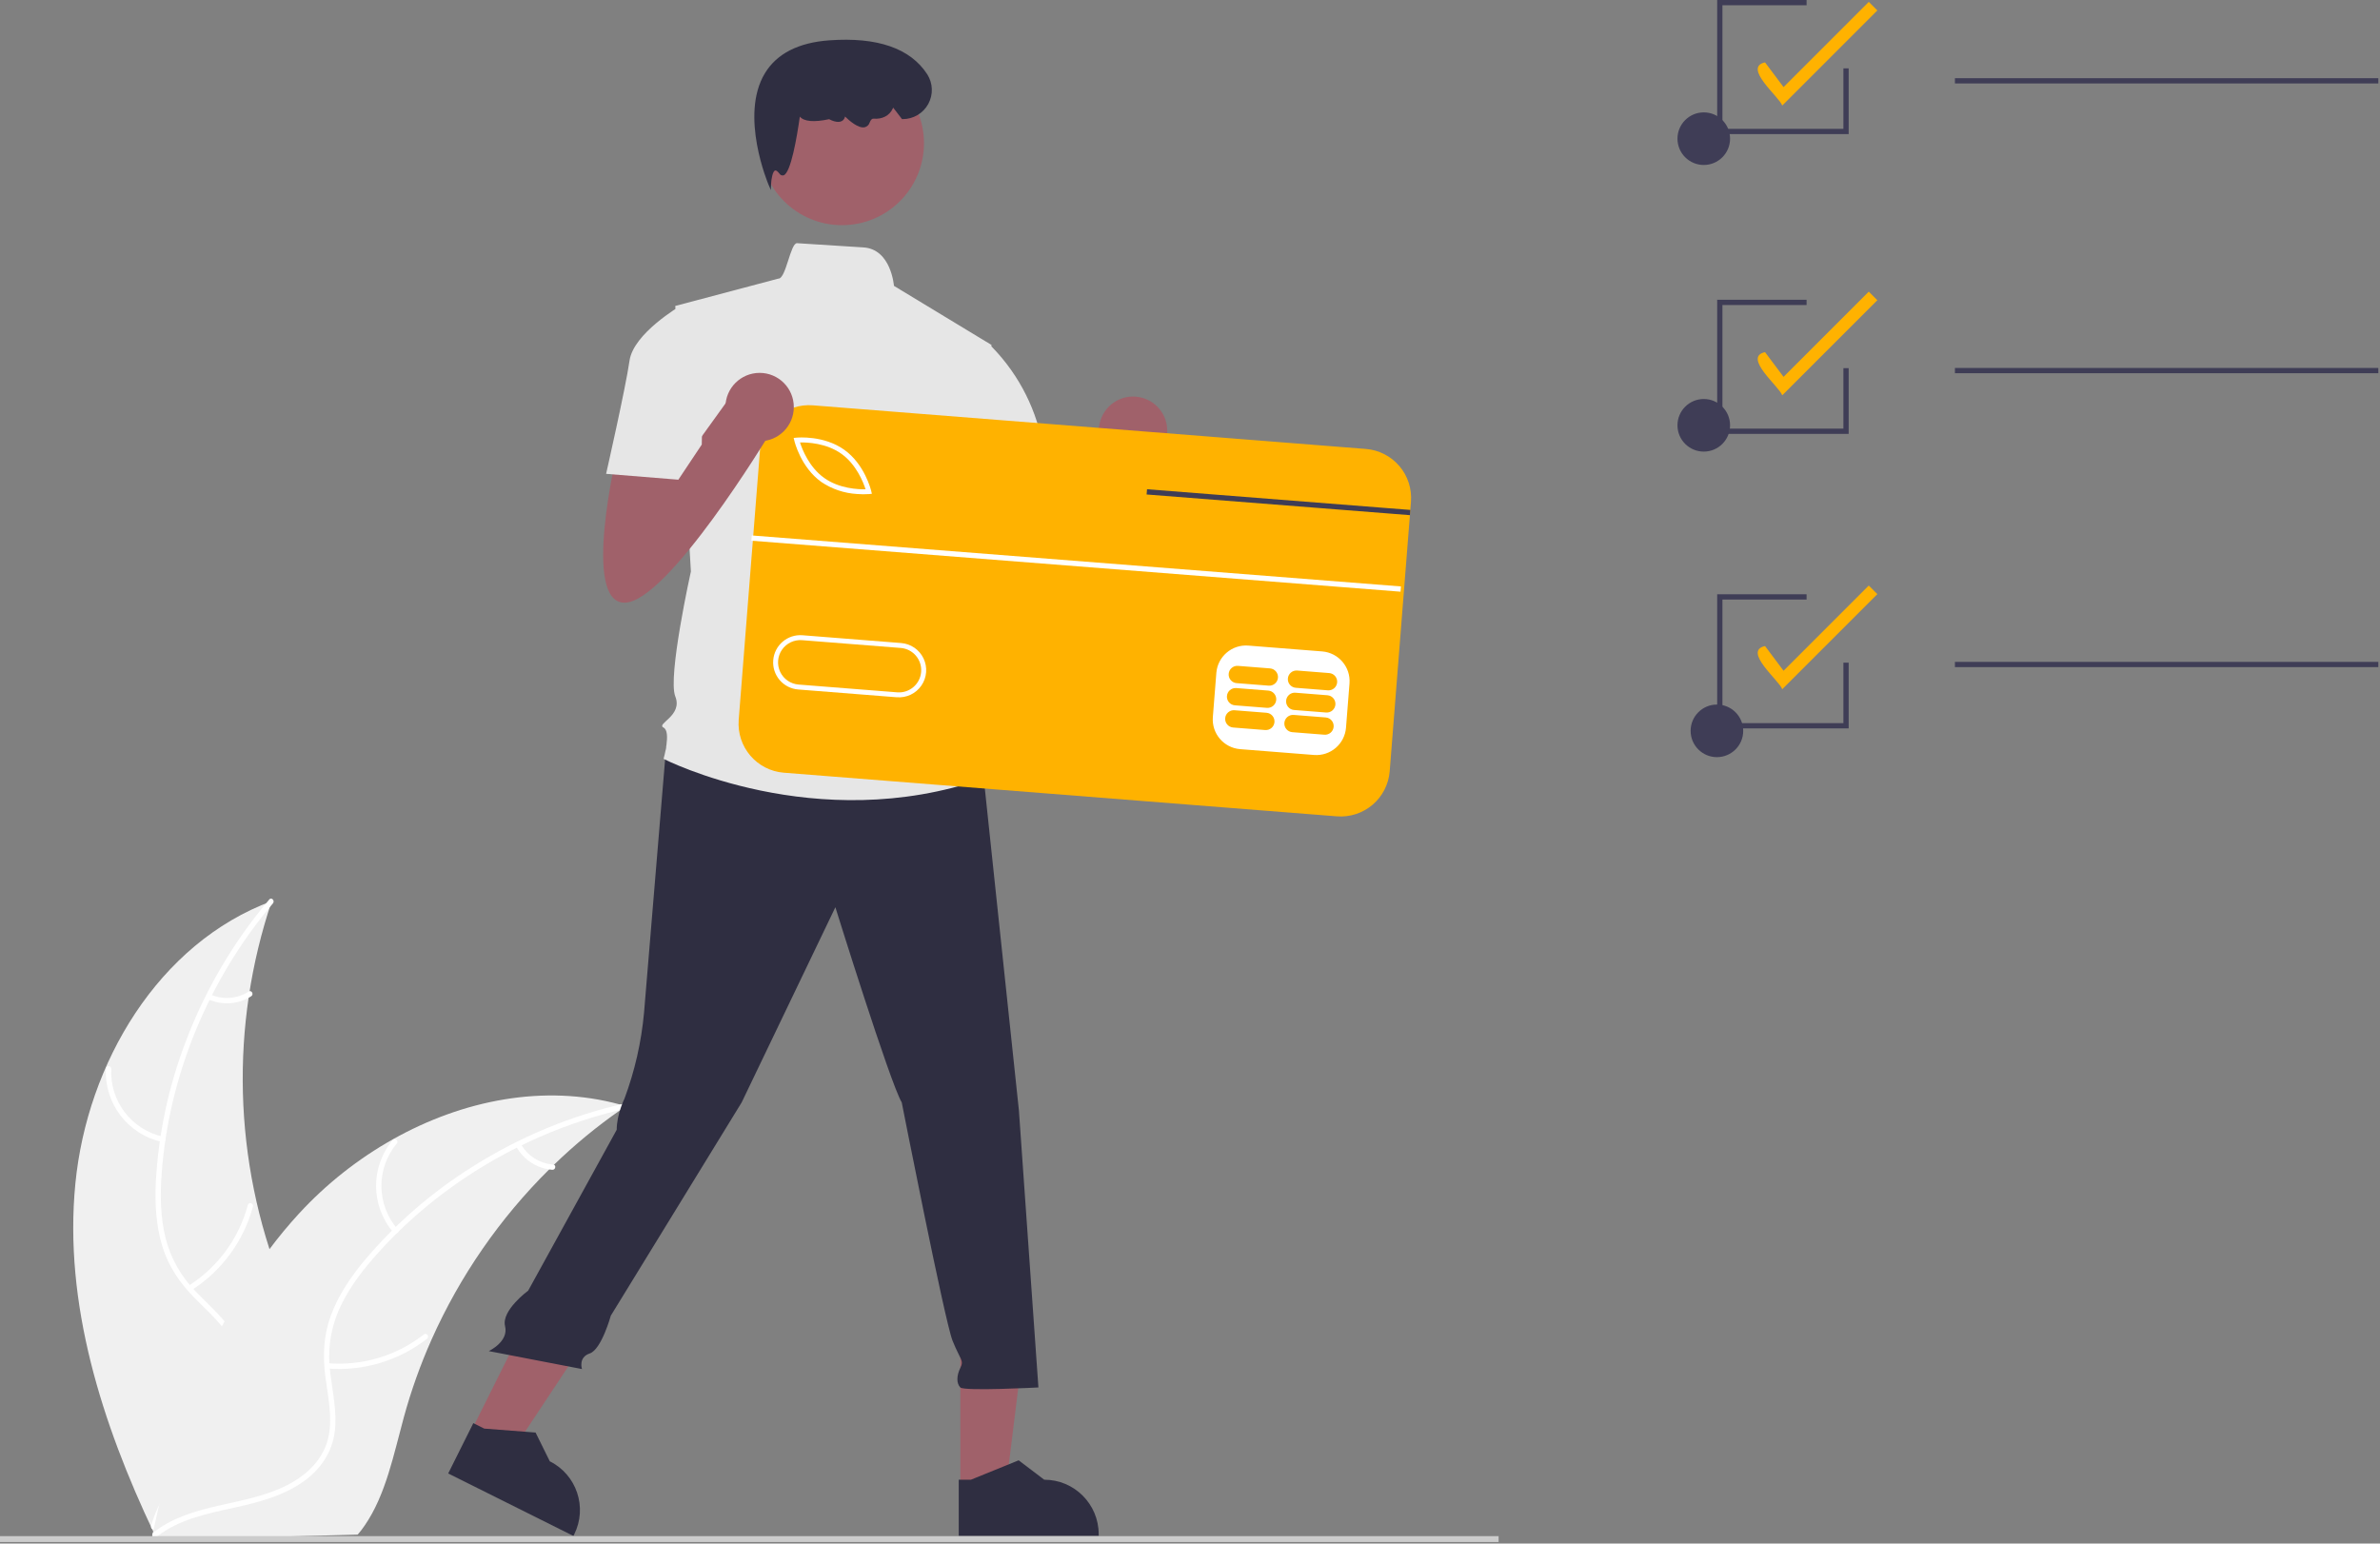
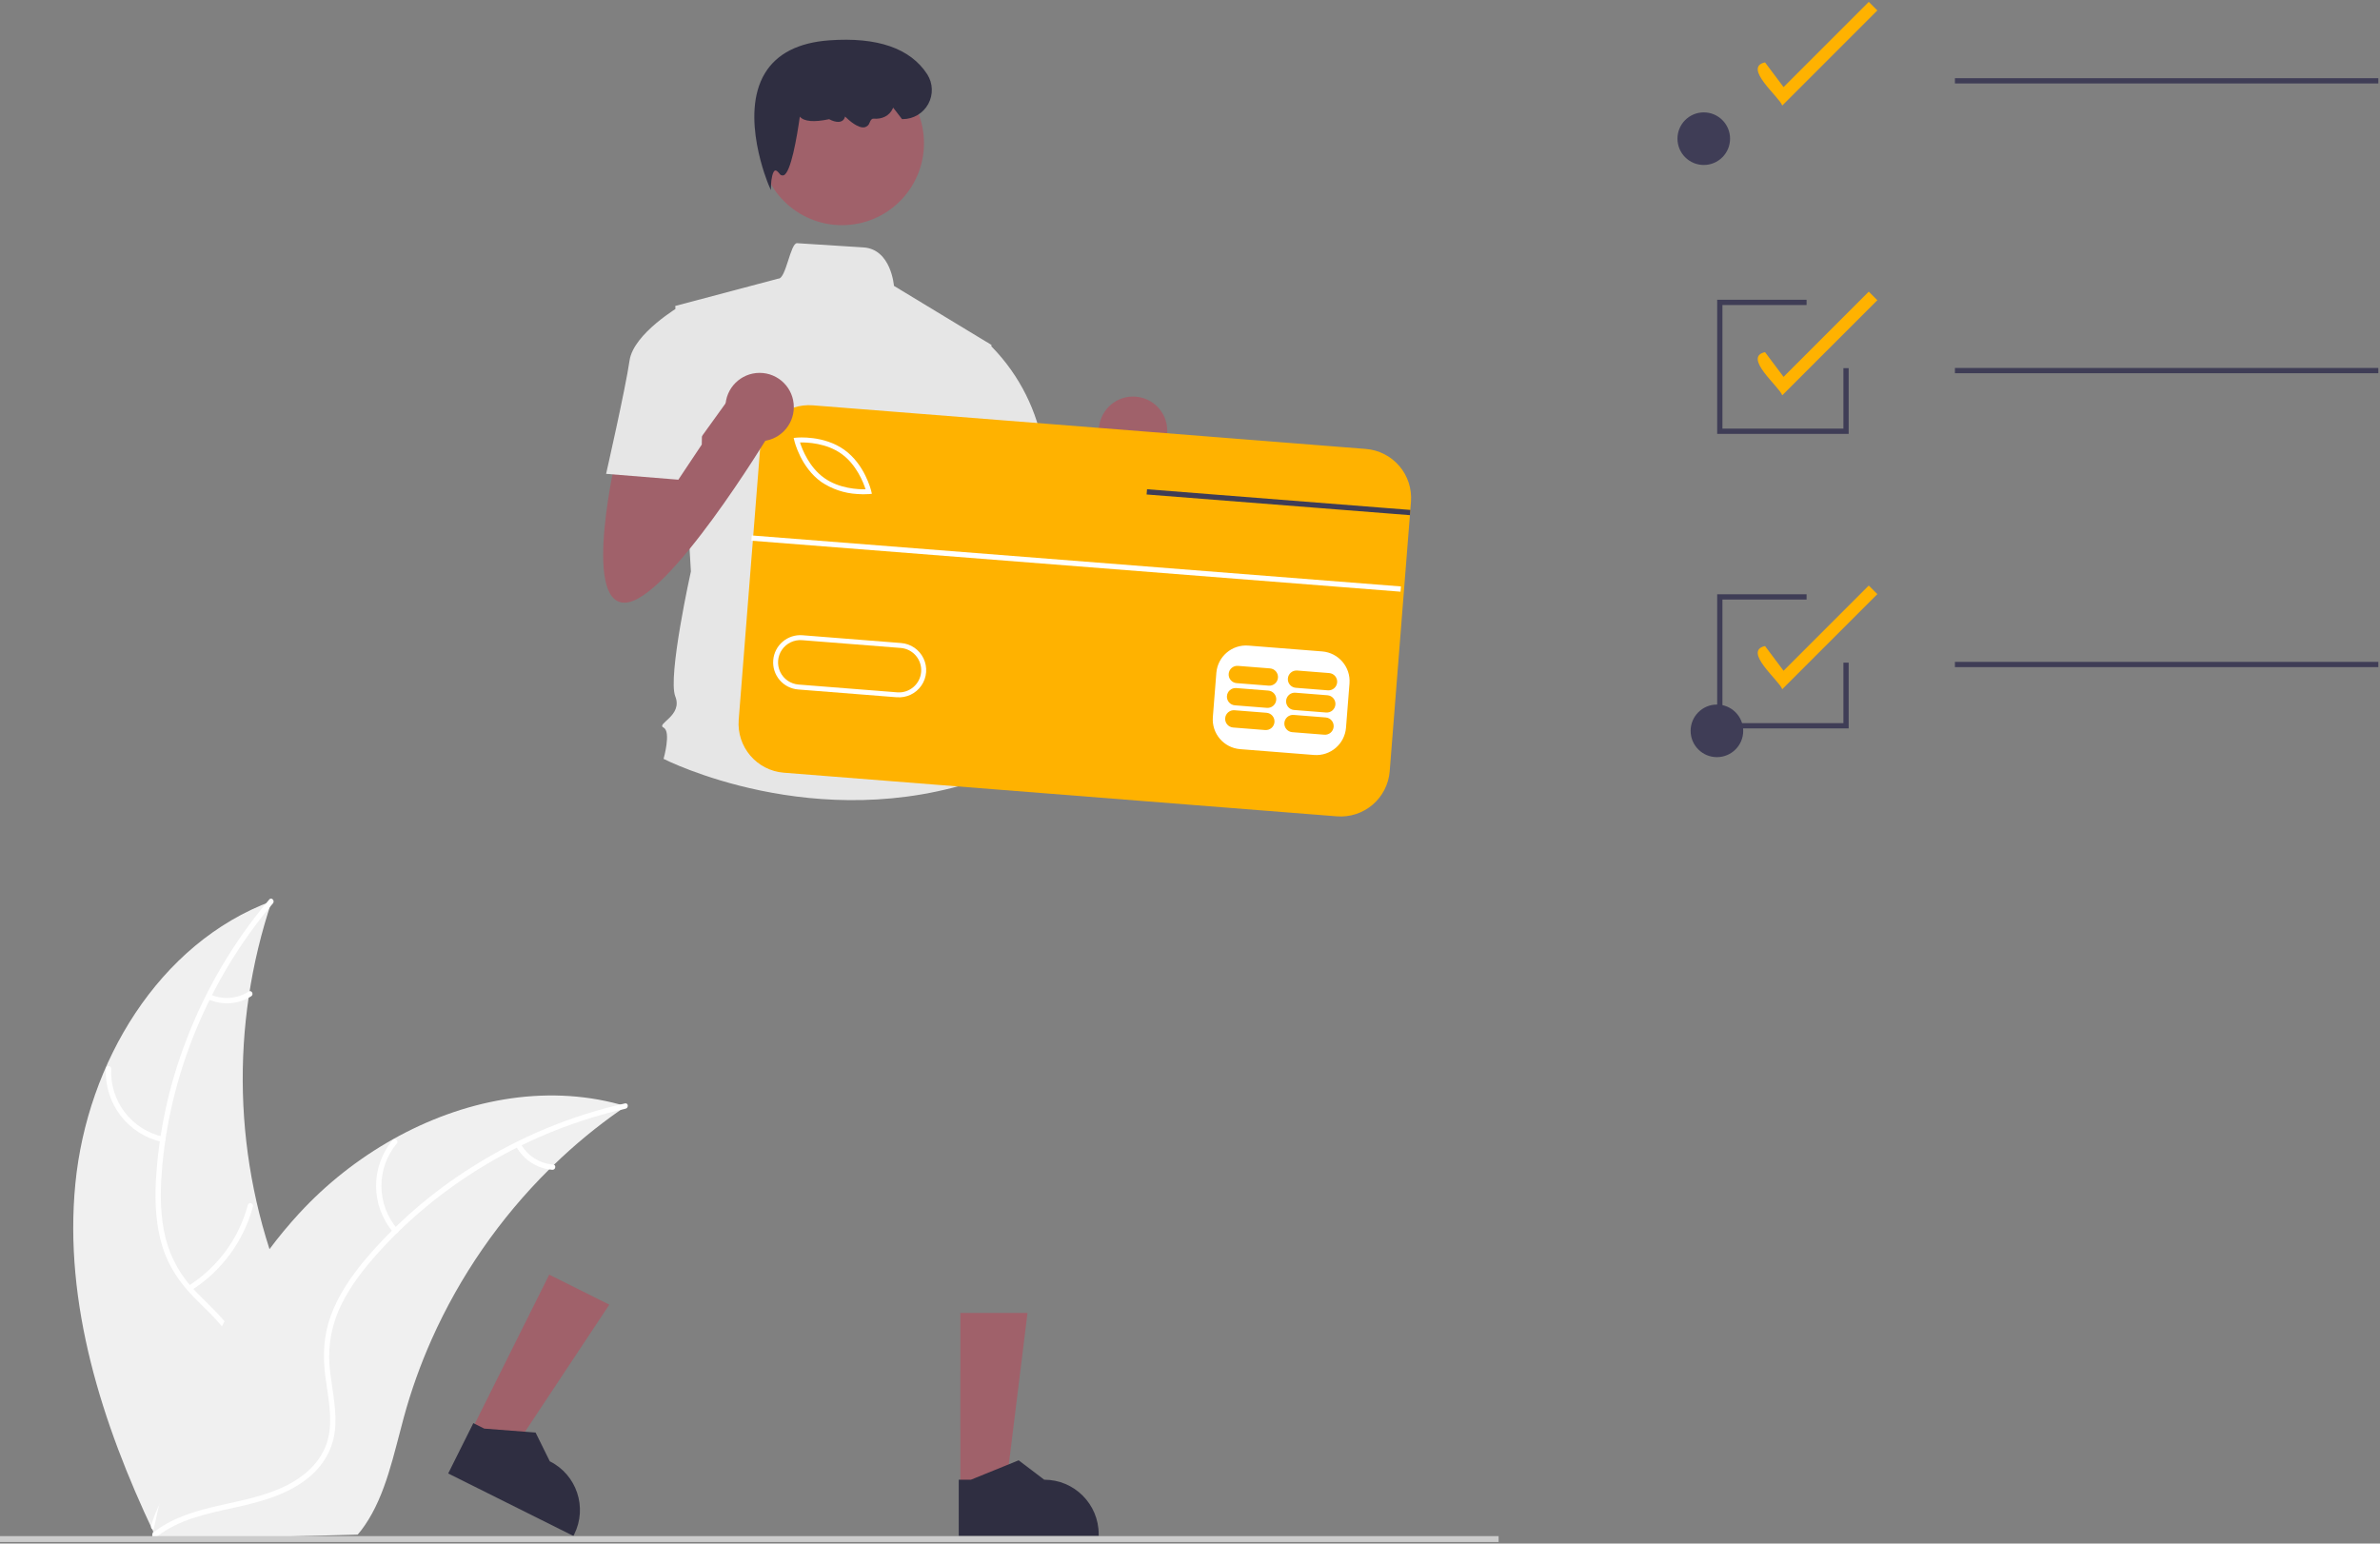
<svg xmlns="http://www.w3.org/2000/svg" width="905px" height="587px" viewBox="0 0 905 587">
  <rect x="0" y="0" width="905" height="587" fill="#808080" stroke="none" />
  <title>undraw_online_payments_re_y8f2</title>
  <g id="官网重做3.0" stroke="none" stroke-width="1" fill="none" fill-rule="evenodd">
    <g id="undraw_online_payments_re_y8f2" fill-rule="nonzero">
      <path d="M28.662,450.064 C33.144,404.317 60.232,358.652 103.333,342.679 C87.407,390.06 88.753,441.548 107.133,488.032 C114.287,505.934 124.108,525.1 118.297,543.481 C114.682,554.918 105.34,563.84 94.787,569.542 C84.234,575.244 72.432,578.138 60.777,580.976 L58.52,582.944 C38.818,541.415 24.18,495.811 28.662,450.064 Z" id="路径" fill="#F0F0F0" />
      <path d="M103.787,343.53 C79.452,372.253 64.135,408.937 61.457,446.545 C60.878,454.675 60.999,462.973 62.98,470.921 C64.971,478.653 68.995,485.711 74.636,491.361 C79.79,496.735 85.684,501.636 89.442,508.169 C93.402,515.055 93.754,522.988 91.361,530.475 C88.433,539.635 82.388,547.197 76.219,554.386 C69.37,562.369 62.129,570.552 59.401,580.969 C59.07,582.231 57.131,581.644 57.461,580.384 C62.208,562.26 79.403,551.587 87.308,535.169 C90.997,527.507 92.399,518.688 88.548,510.803 C85.181,503.907 79.107,498.849 73.842,493.453 C68.313,487.787 64.024,481.523 61.699,473.891 C59.322,466.084 58.877,457.773 59.245,449.663 C60.218,431.28 64.076,413.164 70.676,395.978 C78.101,376.323 88.832,358.082 102.408,342.046 C103.248,341.054 104.622,342.544 103.787,343.53 L103.787,343.53 Z" id="路径" fill="#FFFFFF" />
      <path d="M61.683,434.275 C48.676,431.474 39.613,419.662 40.275,406.374 C40.308,405.829 40.766,405.407 41.312,405.42 C41.858,405.433 42.295,405.876 42.301,406.422 C41.662,418.8 50.136,429.798 62.268,432.335 C63.543,432.603 62.951,434.541 61.683,434.275 L61.683,434.275 Z" id="路径" fill="#FFFFFF" />
      <path d="M71.664,488.98 C82.791,481.937 90.854,470.959 94.246,458.234 C94.581,456.973 96.52,457.56 96.186,458.819 C92.631,472.054 84.217,483.461 72.622,490.766 C71.517,491.461 70.565,489.672 71.664,488.98 Z" id="路径" fill="#FFFFFF" />
      <path d="M80.029,378.192 C84.757,380.29 90.222,379.869 94.573,377.073 C95.67,376.364 96.621,378.154 95.531,378.858 C90.712,381.924 84.686,382.401 79.444,380.132 C78.921,379.956 78.625,379.403 78.767,378.87 C78.931,378.336 79.494,378.034 80.029,378.192 L80.029,378.192 Z" id="路径" fill="#FFFFFF" />
      <path d="M238.013,420.668 C237.342,421.131 236.67,421.593 235.997,422.072 C226.996,428.333 218.518,435.316 210.647,442.95 C210.029,443.53 209.411,444.128 208.812,444.725 C190.045,463.32 174.894,485.237 164.128,509.363 C159.853,518.967 156.315,528.883 153.544,539.023 C149.719,553.029 146.685,568.518 138.692,580.101 C137.871,581.319 136.976,582.484 136.012,583.592 L61.096,585.545 C60.923,585.464 60.75,585.4 60.577,585.319 L57.59,585.534 C57.696,585.001 57.818,584.45 57.924,583.917 C57.984,583.608 58.062,583.298 58.122,582.988 C58.168,582.782 58.214,582.575 58.243,582.386 C58.258,582.318 58.274,582.249 58.289,582.197 C58.319,582.008 58.366,581.836 58.396,581.664 C59.068,578.585 59.763,575.505 60.481,572.425 C60.48,572.408 60.48,572.408 60.496,572.39 C66.026,548.934 73.562,525.732 84.38,504.412 C84.706,503.771 85.03,503.113 85.39,502.47 C90.32,492.887 96.024,483.723 102.447,475.07 C105.979,470.343 109.748,465.798 113.74,461.452 C124.075,450.242 136.109,440.728 149.401,433.258 C175.901,418.371 206.867,412.125 235.808,420.042 C236.548,420.245 237.273,420.448 238.013,420.668 Z" id="路径" fill="#F0F0F0" />
      <path d="M237.87,421.624 C201.146,429.906 166.83,449.974 142.05,478.389 C136.692,484.533 131.792,491.231 128.589,498.769 C125.523,506.141 124.488,514.2 125.59,522.108 C126.469,529.501 128.225,536.963 127.292,544.441 C126.308,552.324 121.813,558.87 115.394,563.407 C107.541,568.958 98.162,571.356 88.908,573.383 C78.633,575.633 67.925,577.807 59.475,584.482 C58.451,585.29 57.256,583.654 58.278,582.847 C72.98,571.234 93.135,573.065 109.332,564.715 C116.89,560.818 123.319,554.621 124.992,546.006 C126.455,538.473 124.651,530.778 123.696,523.299 C122.693,515.446 123.039,507.863 125.778,500.37 C128.58,492.705 133.229,485.801 138.406,479.548 C150.251,465.455 164.238,453.313 179.855,443.565 C197.617,432.342 217.168,424.239 237.662,419.608 C238.93,419.322 239.13,421.339 237.87,421.624 L237.87,421.624 Z" id="路径" fill="#FFFFFF" />
      <path d="M149.617,468.728 C140.918,458.661 140.794,443.774 149.323,433.562 C150.162,432.565 151.751,433.822 150.911,434.821 C142.949,444.318 143.093,458.202 151.252,467.532 C152.109,468.514 150.469,469.705 149.617,468.728 L149.617,468.728 Z" id="路径" fill="#FFFFFF" />
-       <path d="M124.65,518.417 C137.775,519.493 150.823,515.582 161.192,507.464 C162.218,506.659 163.414,508.295 162.388,509.099 C151.582,517.526 137.996,521.568 124.34,520.419 C123.039,520.309 123.356,518.308 124.65,518.417 L124.65,518.417 Z" id="路径" fill="#FFFFFF" />
      <path d="M198.031,434.996 C200.543,439.517 205.16,442.471 210.318,442.859 C211.62,442.953 211.302,444.954 210.008,444.861 C204.314,444.406 199.216,441.16 196.397,436.192 C196.085,435.736 196.181,435.117 196.616,434.777 C197.068,434.449 197.699,434.547 198.031,434.996 L198.031,434.996 Z" id="路径" fill="#FFFFFF" />
      <path d="M677.703,40.138 C676.584,36.835 662.558,25.608 671.153,23.721 L678.202,33.12 L710.608,0.714 L713.867,3.973 L677.703,40.138 Z" id="路径" fill="#FFB200" />
      <path d="M677.703,150.332 C676.584,147.029 662.558,135.802 671.153,133.915 L678.202,143.314 L710.608,110.908 L713.867,114.167 L677.703,150.332 Z" id="路径" fill="#FFB200" />
      <path d="M677.703,262.1 C676.584,258.797 662.558,247.57 671.153,245.683 L678.202,255.082 L710.608,222.676 L713.867,225.935 L677.703,262.1 Z" id="路径" fill="#FFB200" />
-       <circle id="椭圆形" fill="#3F3D56" cx="647.862" cy="161.738" r="10" />
      <circle id="椭圆形" fill="#3F3D56" cx="647.862" cy="52.738" r="10" />
      <rect id="矩形" fill="#3F3D56" x="743.362" y="29.738" width="161" height="2" />
      <circle id="椭圆形" fill="#3F3D56" cx="652.862" cy="277.932" r="10" />
      <rect id="矩形" fill="#3F3D56" x="743.362" y="139.932" width="161" height="2" />
      <rect id="矩形" fill="#3F3D56" x="743.362" y="251.7" width="161" height="2" />
      <polygon id="路径" fill="#3F3D56" points="702.96 277 652.96 277 652.96 226 686.96 226 686.96 228 654.96 228 654.96 275 700.96 275 700.96 252 702.96 252" />
      <polygon id="路径" fill="#3F3D56" points="702.96 165 652.96 165 652.96 114 686.96 114 686.96 116 654.96 116 654.96 163 700.96 163 700.96 140 702.96 140" />
-       <polygon id="路径" fill="#3F3D56" points="702.96 51 652.96 51 652.96 0 686.96 0 686.96 2 654.96 2 654.96 49 700.96 49 700.96 26 702.96 26" />
      <path d="M376.505,181.772 C376.505,181.772 363.142,238.193 379.474,238.193 C395.807,238.193 434.411,174.348 434.411,174.348 L421.048,158.015 L397.063,191.315 L395.807,174.348 L376.505,181.772 Z" id="路径" fill="#A0616A" />
      <circle id="椭圆形" fill="#A0616A" cx="430.85" cy="163.801" r="13" />
      <polygon id="路径" fill="#A0616A" points="365.175 566.048 382.478 566.047 390.711 499.301 365.171 499.302" />
      <path d="M364.565,584.1 L417.778,584.098 L417.778,583.425 C417.777,571.986 408.505,562.714 397.066,562.713 L397.065,562.713 L387.345,555.339 L369.209,562.714 L364.564,562.714 L364.565,584.1 Z" id="路径" fill="#2F2E41" />
      <polygon id="路径" fill="#A0616A" points="179.038 544.459 194.521 552.185 231.693 496.14 208.841 484.736" />
      <path d="M170.431,560.338 L218.044,584.1 L218.345,583.497 C223.452,573.263 219.296,560.825 209.062,555.716 L209.061,555.716 L203.657,544.777 L184.137,543.278 L179.98,541.203 L170.431,560.338 Z" id="路径" fill="#2F2E41" />
      <rect id="矩形" fill="#CCCCCC" x="0" y="584.165" width="569.85" height="2.241" />
-       <path d="M253.298,284.128 C253.298,284.128 246.383,367.276 244.898,385.094 C243.88,396.262 241.384,407.247 237.474,417.759 C237.474,417.759 234.505,423.698 234.505,429.637 L200.85,490.801 C200.85,490.801 190.566,498.36 192.05,504.299 C193.535,510.238 185.85,513.801 185.85,513.801 L221.292,520.631 C221.292,520.631 219.807,516.177 224.261,514.692 C228.715,513.208 232.261,500.329 232.261,500.329 L282.017,419.243 L317.652,345.005 C317.652,345.005 338.439,411.819 342.893,419.243 C342.893,419.243 359.225,502.39 362.195,509.814 C365.164,517.238 366.649,517.238 365.164,520.208 C363.68,523.177 363.68,526.147 365.164,527.631 C366.649,529.116 394.86,527.631 394.86,527.631 L387.436,422.213 L374.073,296.007 L305.774,275.221 L253.298,284.128 Z" id="路径" fill="#2F2E41" />
      <circle id="椭圆形" fill="#A0616A" cx="320.167" cy="54.452" r="31.18" />
      <path d="M377.043,131.198 L339.925,108.71 C339.925,108.71 338.896,94.745 328.32,94.088 C323.01,93.758 315.042,93.253 303.085,92.481 C300.558,92.319 298.853,106.145 295.957,105.957 L256.776,116.35 L262.715,217.315 C262.715,217.315 253.807,257.403 256.776,264.827 C259.746,272.251 249.352,275.221 252.322,276.705 C255.291,278.19 252.322,288.584 252.322,288.584 C252.322,288.584 310.228,318.279 374.073,296.007 L368.134,276.705 C369.777,271.576 368.654,265.961 365.164,261.858 C365.164,261.858 371.103,252.949 363.68,245.525 C363.68,245.525 366.649,232.162 359.225,226.223 L357.74,205.436 L362.195,195.043 L377.043,131.198 Z" id="路径" fill="#E6E6E6" />
      <path d="M293.111,72.264 L292.239,70.24 C292.127,69.978 281.1,43.91 290.874,27.831 C295.398,20.387 303.625,16.185 315.326,15.341 C333.633,14.017 346.162,18.36 352.577,28.24 C354.767,31.65 354.92,35.985 352.974,39.541 C351.028,43.097 347.295,45.306 343.242,45.301 L342.995,45.301 L339.632,40.933 L339.436,41.358 C338.218,43.992 335.421,45.435 332.145,45.119 C331.588,45.079 331.095,45.56 330.698,46.589 C330.426,47.506 329.676,48.202 328.741,48.403 C326.32,48.874 322.87,45.825 321.326,44.306 C321.205,45.014 320.784,45.634 320.17,46.007 C318.543,46.946 316.01,45.72 315.283,45.329 C309.492,46.559 305.743,46.23 304.137,44.352 C303.048,52.055 300.711,65.922 297.909,66.69 C297.307,66.829 296.686,66.557 296.379,66.022 C295.704,65.146 295.101,64.709 294.725,64.832 C293.813,65.122 293.275,68.124 293.198,70.061 L293.111,72.264 Z" id="路径" fill="#2F2E41" />
      <path d="M360.71,132.683 L375.521,130.277 C386.191,140.528 393.459,153.805 396.345,168.317 C400.799,192.074 402.284,196.528 402.284,196.528 L366.649,205.437 L347.347,168.317 L360.71,132.683 Z" id="路径" fill="#E6E6E6" />
      <rect id="矩形" fill="#FFFFFF" transform="translate(407.203, 230.813) rotate(-85.49) translate(-407.203, -230.813) " x="349.006" y="113.657" width="116.395" height="234.311" />
      <path d="M319.943,172.572 C314.226,168.49 306.969,168.195 304.196,168.254 C305.042,170.894 307.671,177.665 313.387,181.749 C319.117,185.842 326.366,186.128 329.134,186.071 C328.289,183.431 325.66,176.657 319.943,172.572 Z" id="路径" fill="#FFB200" />
      <path d="M342.493,246.407 L304.986,243.449 C301.971,243.211 299.058,244.599 297.345,247.092 C295.632,249.584 295.378,252.801 296.679,255.531 C297.981,258.261 300.64,260.089 303.655,260.327 L303.655,260.327 L341.162,263.285 C345.823,263.653 349.899,260.173 350.267,255.512 C350.634,250.851 347.154,246.775 342.493,246.407 L342.493,246.407 Z" id="路径" fill="#FFB200" />
      <path d="M519.364,170.73 L309.074,154.14 C304.134,153.751 299.242,155.34 295.474,158.558 C291.706,161.776 289.371,166.359 288.982,171.299 L280.894,273.75 C280.085,284.039 287.767,293.037 298.056,293.851 L508.346,310.441 C513.286,310.83 518.178,309.241 521.946,306.023 C525.714,302.805 528.049,298.222 528.438,293.282 L536.123,195.907 L536.278,193.917 L536.523,190.822 C536.912,185.882 535.322,180.99 532.104,177.222 C528.886,173.454 524.303,171.119 519.364,170.73 Z M513.154,259.868 L511.822,276.746 C511.314,282.952 505.888,287.583 499.68,287.107 L471.546,284.89 C465.34,284.383 460.71,278.957 461.186,272.749 L462.518,255.87 C463.027,249.665 468.452,245.036 474.66,245.509 L502.783,247.729 C508.989,248.238 513.62,253.659 513.154,259.868 L513.154,259.868 Z M294.02,251.067 C294.475,245.38 299.447,241.134 305.135,241.576 L342.64,244.536 C346.326,244.821 349.58,247.051 351.175,250.387 C352.77,253.722 352.463,257.655 350.37,260.702 C348.277,263.75 344.717,265.449 341.032,265.158 L341.012,265.163 L303.507,262.203 C300.771,261.986 298.233,260.691 296.454,258.602 C294.674,256.513 293.799,253.802 294.02,251.067 Z M302.05,167.585 L301.793,166.536 L302.872,166.437 C303.294,166.391 313.271,165.496 321.037,171.043 C328.803,176.591 331.185,186.324 331.288,186.731 L331.535,187.783 L330.459,187.891 C328.931,188.005 327.396,187.995 325.87,187.861 C321.014,187.577 316.325,185.993 312.291,183.275 C304.525,177.728 302.143,167.994 302.05,167.585 L302.05,167.585 Z" id="形状" fill="#FFB200" />
      <path d="M481.603,271.062 L469.414,270.1 C467.603,269.96 466.021,271.313 465.879,273.123 C465.736,274.934 467.086,276.518 468.896,276.664 L481.085,277.625 C482.896,277.765 484.478,276.412 484.621,274.602 C484.763,272.792 483.413,271.208 481.603,271.062 L481.603,271.062 Z" id="路径" fill="#FFB200" />
      <path d="M504.108,272.837 L491.918,271.875 C490.108,271.737 488.528,273.089 488.385,274.899 C488.242,276.708 489.591,278.292 491.4,278.439 L503.59,279.4 C505.399,279.539 506.98,278.186 507.122,276.377 C507.265,274.568 505.916,272.984 504.108,272.837 L504.108,272.837 Z" id="路径" fill="#FFB200" />
      <path d="M482.269,262.622 L470.079,261.661 C468.27,261.523 466.689,262.875 466.547,264.685 C466.404,266.494 467.752,268.077 469.561,268.225 L481.751,269.186 C483.562,269.326 485.143,267.973 485.286,266.163 C485.429,264.352 484.079,262.768 482.269,262.622 L482.269,262.622 Z" id="路径" fill="#FFB200" />
      <path d="M504.773,264.398 L492.583,263.436 C490.773,263.297 489.191,264.649 489.049,266.46 C488.906,268.27 490.256,269.854 492.066,270 L504.255,270.961 C506.066,271.101 507.648,269.748 507.791,267.938 C507.933,266.128 506.583,264.544 504.773,264.398 L504.773,264.398 Z" id="路径" fill="#FFB200" />
      <path d="M482.935,254.183 L470.745,253.222 C468.934,253.082 467.353,254.435 467.21,256.245 C467.067,258.056 468.417,259.64 470.227,259.786 L482.417,260.747 C484.227,260.885 485.807,259.533 485.95,257.724 C486.092,255.914 484.744,254.331 482.935,254.183 L482.935,254.183 Z" id="路径" fill="#FFB200" />
      <path d="M505.439,255.959 L493.249,254.997 C491.439,254.859 489.859,256.211 489.716,258.021 C489.574,259.83 490.922,261.414 492.731,261.561 L504.921,262.522 C506.731,262.661 508.311,261.308 508.454,259.499 C508.597,257.689 507.248,256.106 505.439,255.959 L505.439,255.959 Z" id="路径" fill="#FFB200" />
      <rect id="矩形" fill="#FFFFFF" transform="translate(409.204, 214.318) rotate(-85.508) translate(-409.204, -214.318) " x="408.204" y="90.512" width="2.001" height="247.613" />
      <polygon id="路径" fill="#3F3D56" points="536.278 193.917 536.123 195.907 527.532 195.233 435.999 188.043 436.164 186.051 527.687 193.243" />
      <path d="M234.505,172.772 C234.505,172.772 221.142,229.193 237.474,229.193 C253.807,229.193 292.411,165.348 292.411,165.348 L279.048,149.015 L255.063,182.315 L253.807,165.348 L234.505,172.772 Z" id="路径" fill="#A0616A" />
      <circle id="椭圆形" fill="#A0616A" cx="288.85" cy="154.801" r="13" />
      <path d="M267.592,125.259 L258.684,116.35 C258.684,116.35 240.866,126.744 239.382,137.137 C237.897,147.531 230.473,180.196 230.473,180.196 L257.941,182.423 L266.85,169.06 L267.592,125.259 Z" id="路径" fill="#E6E6E6" />
    </g>
  </g>
</svg>